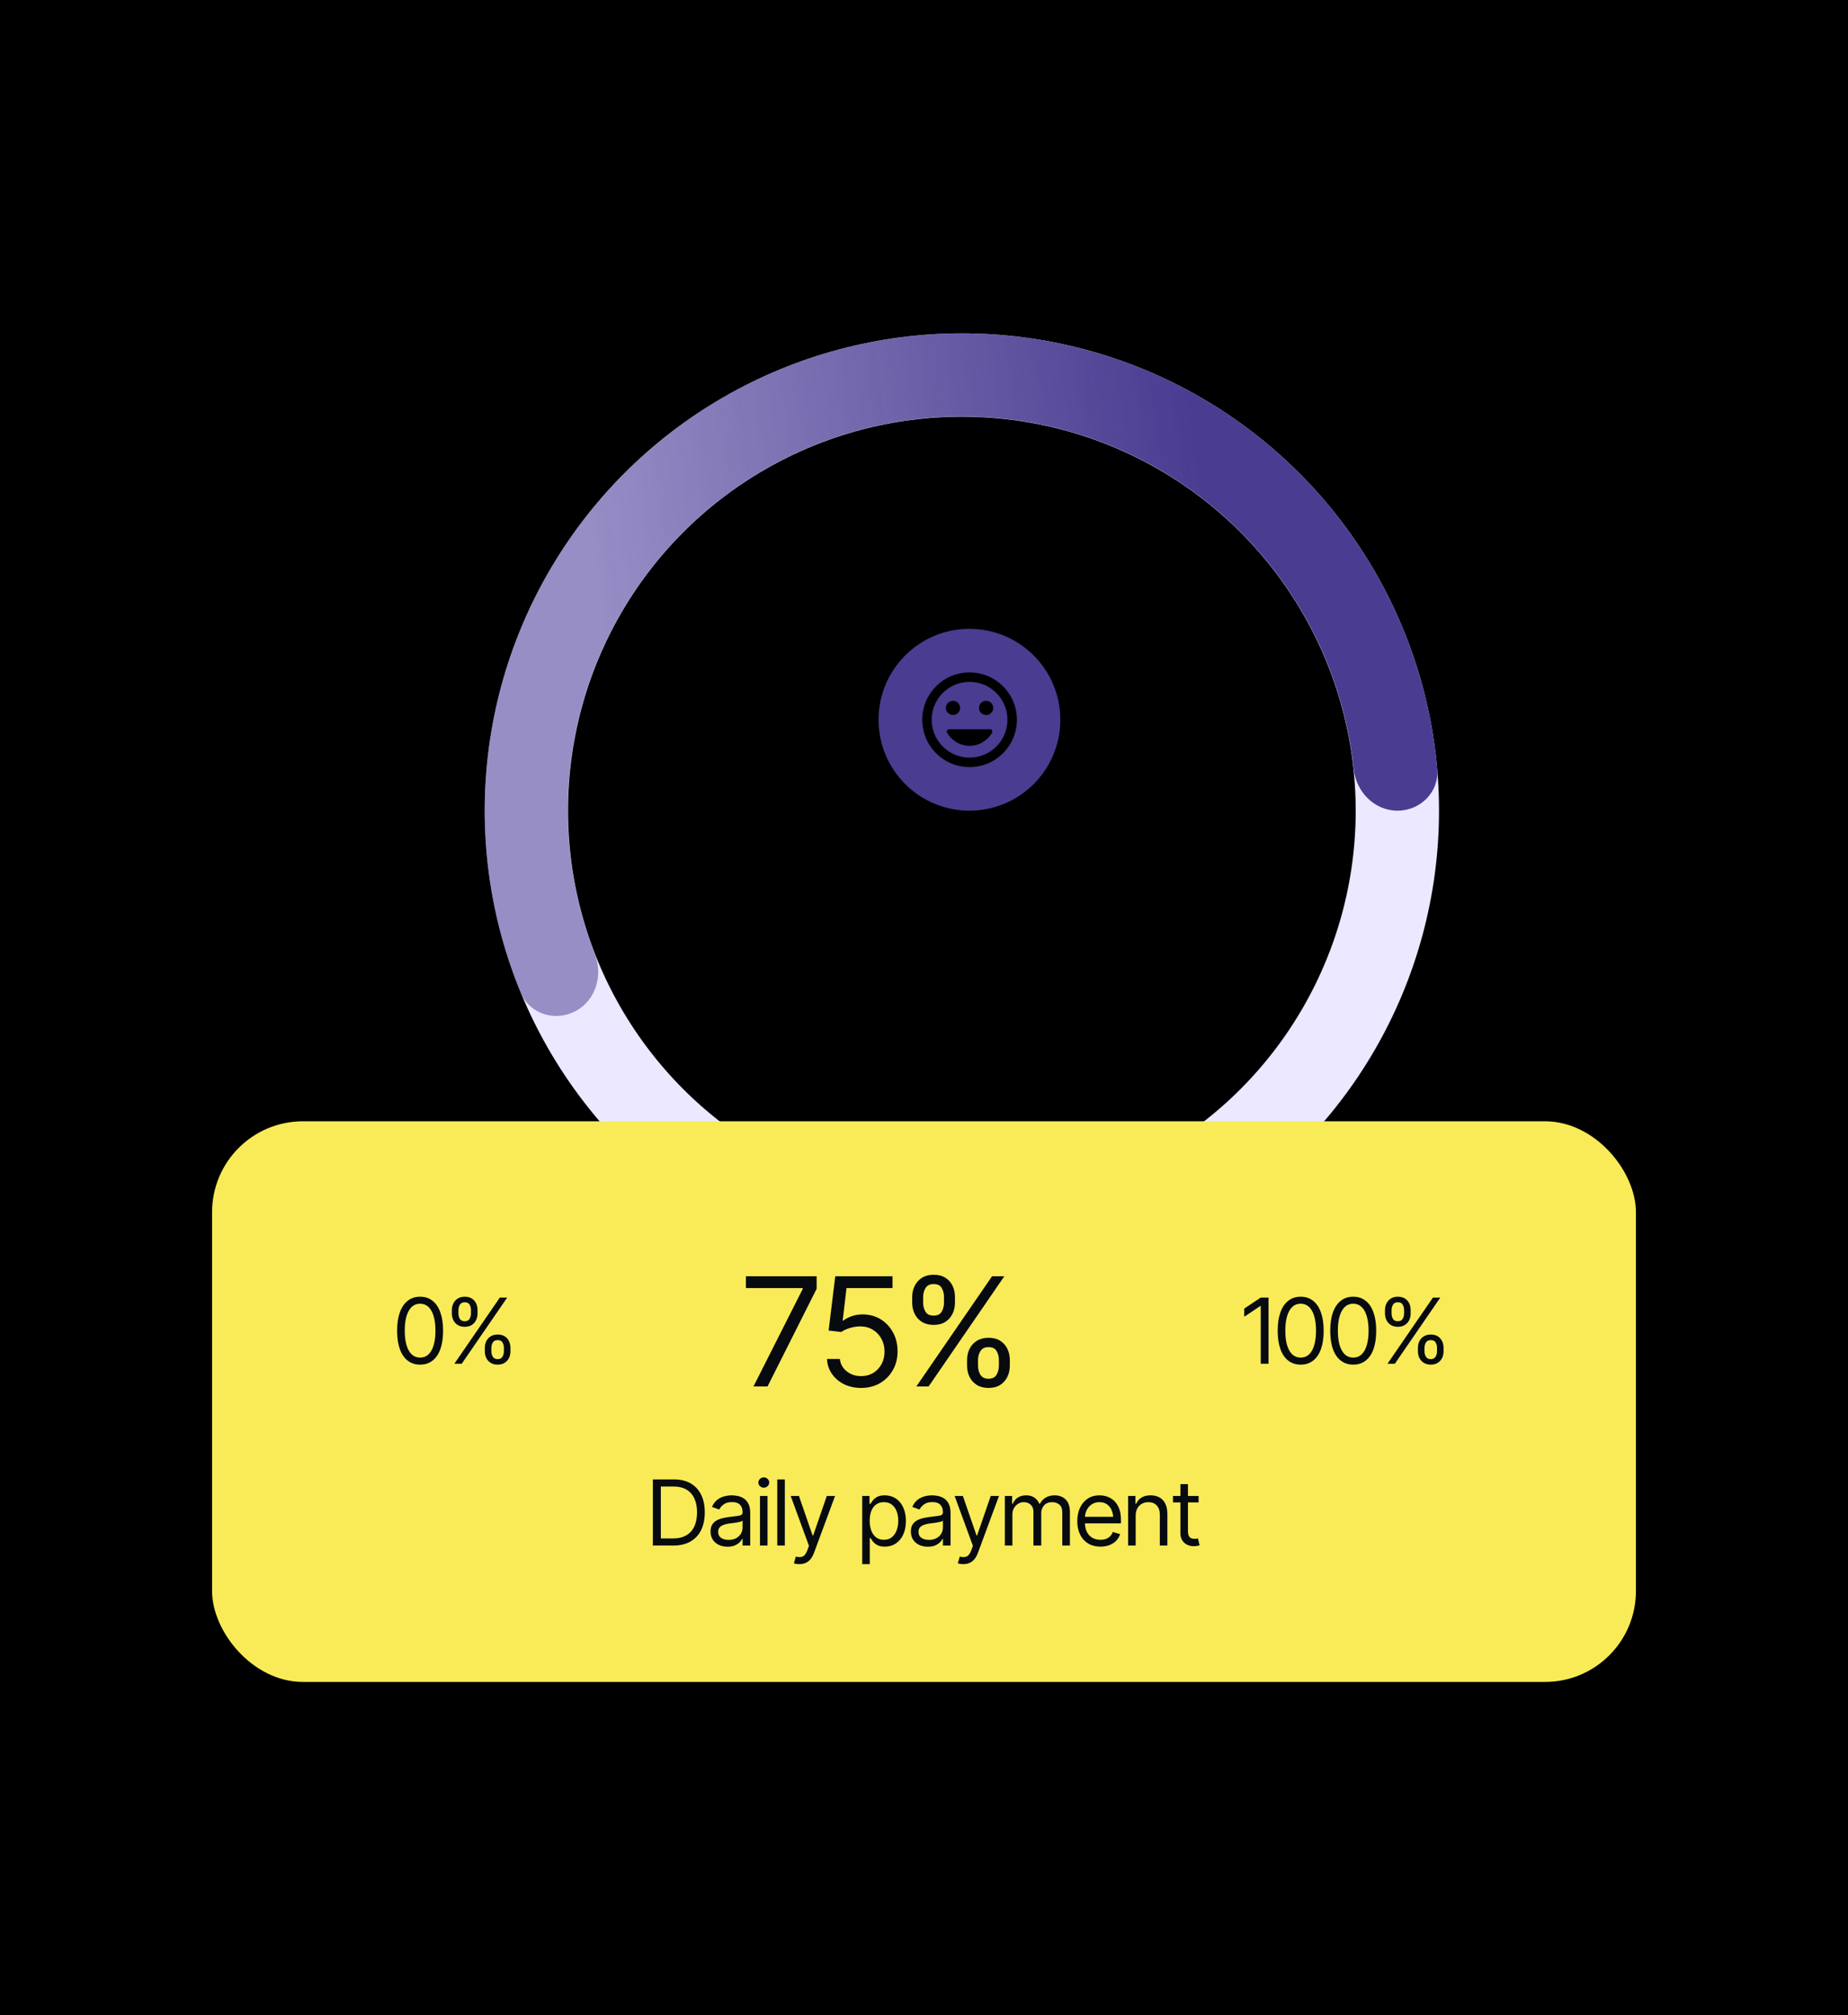
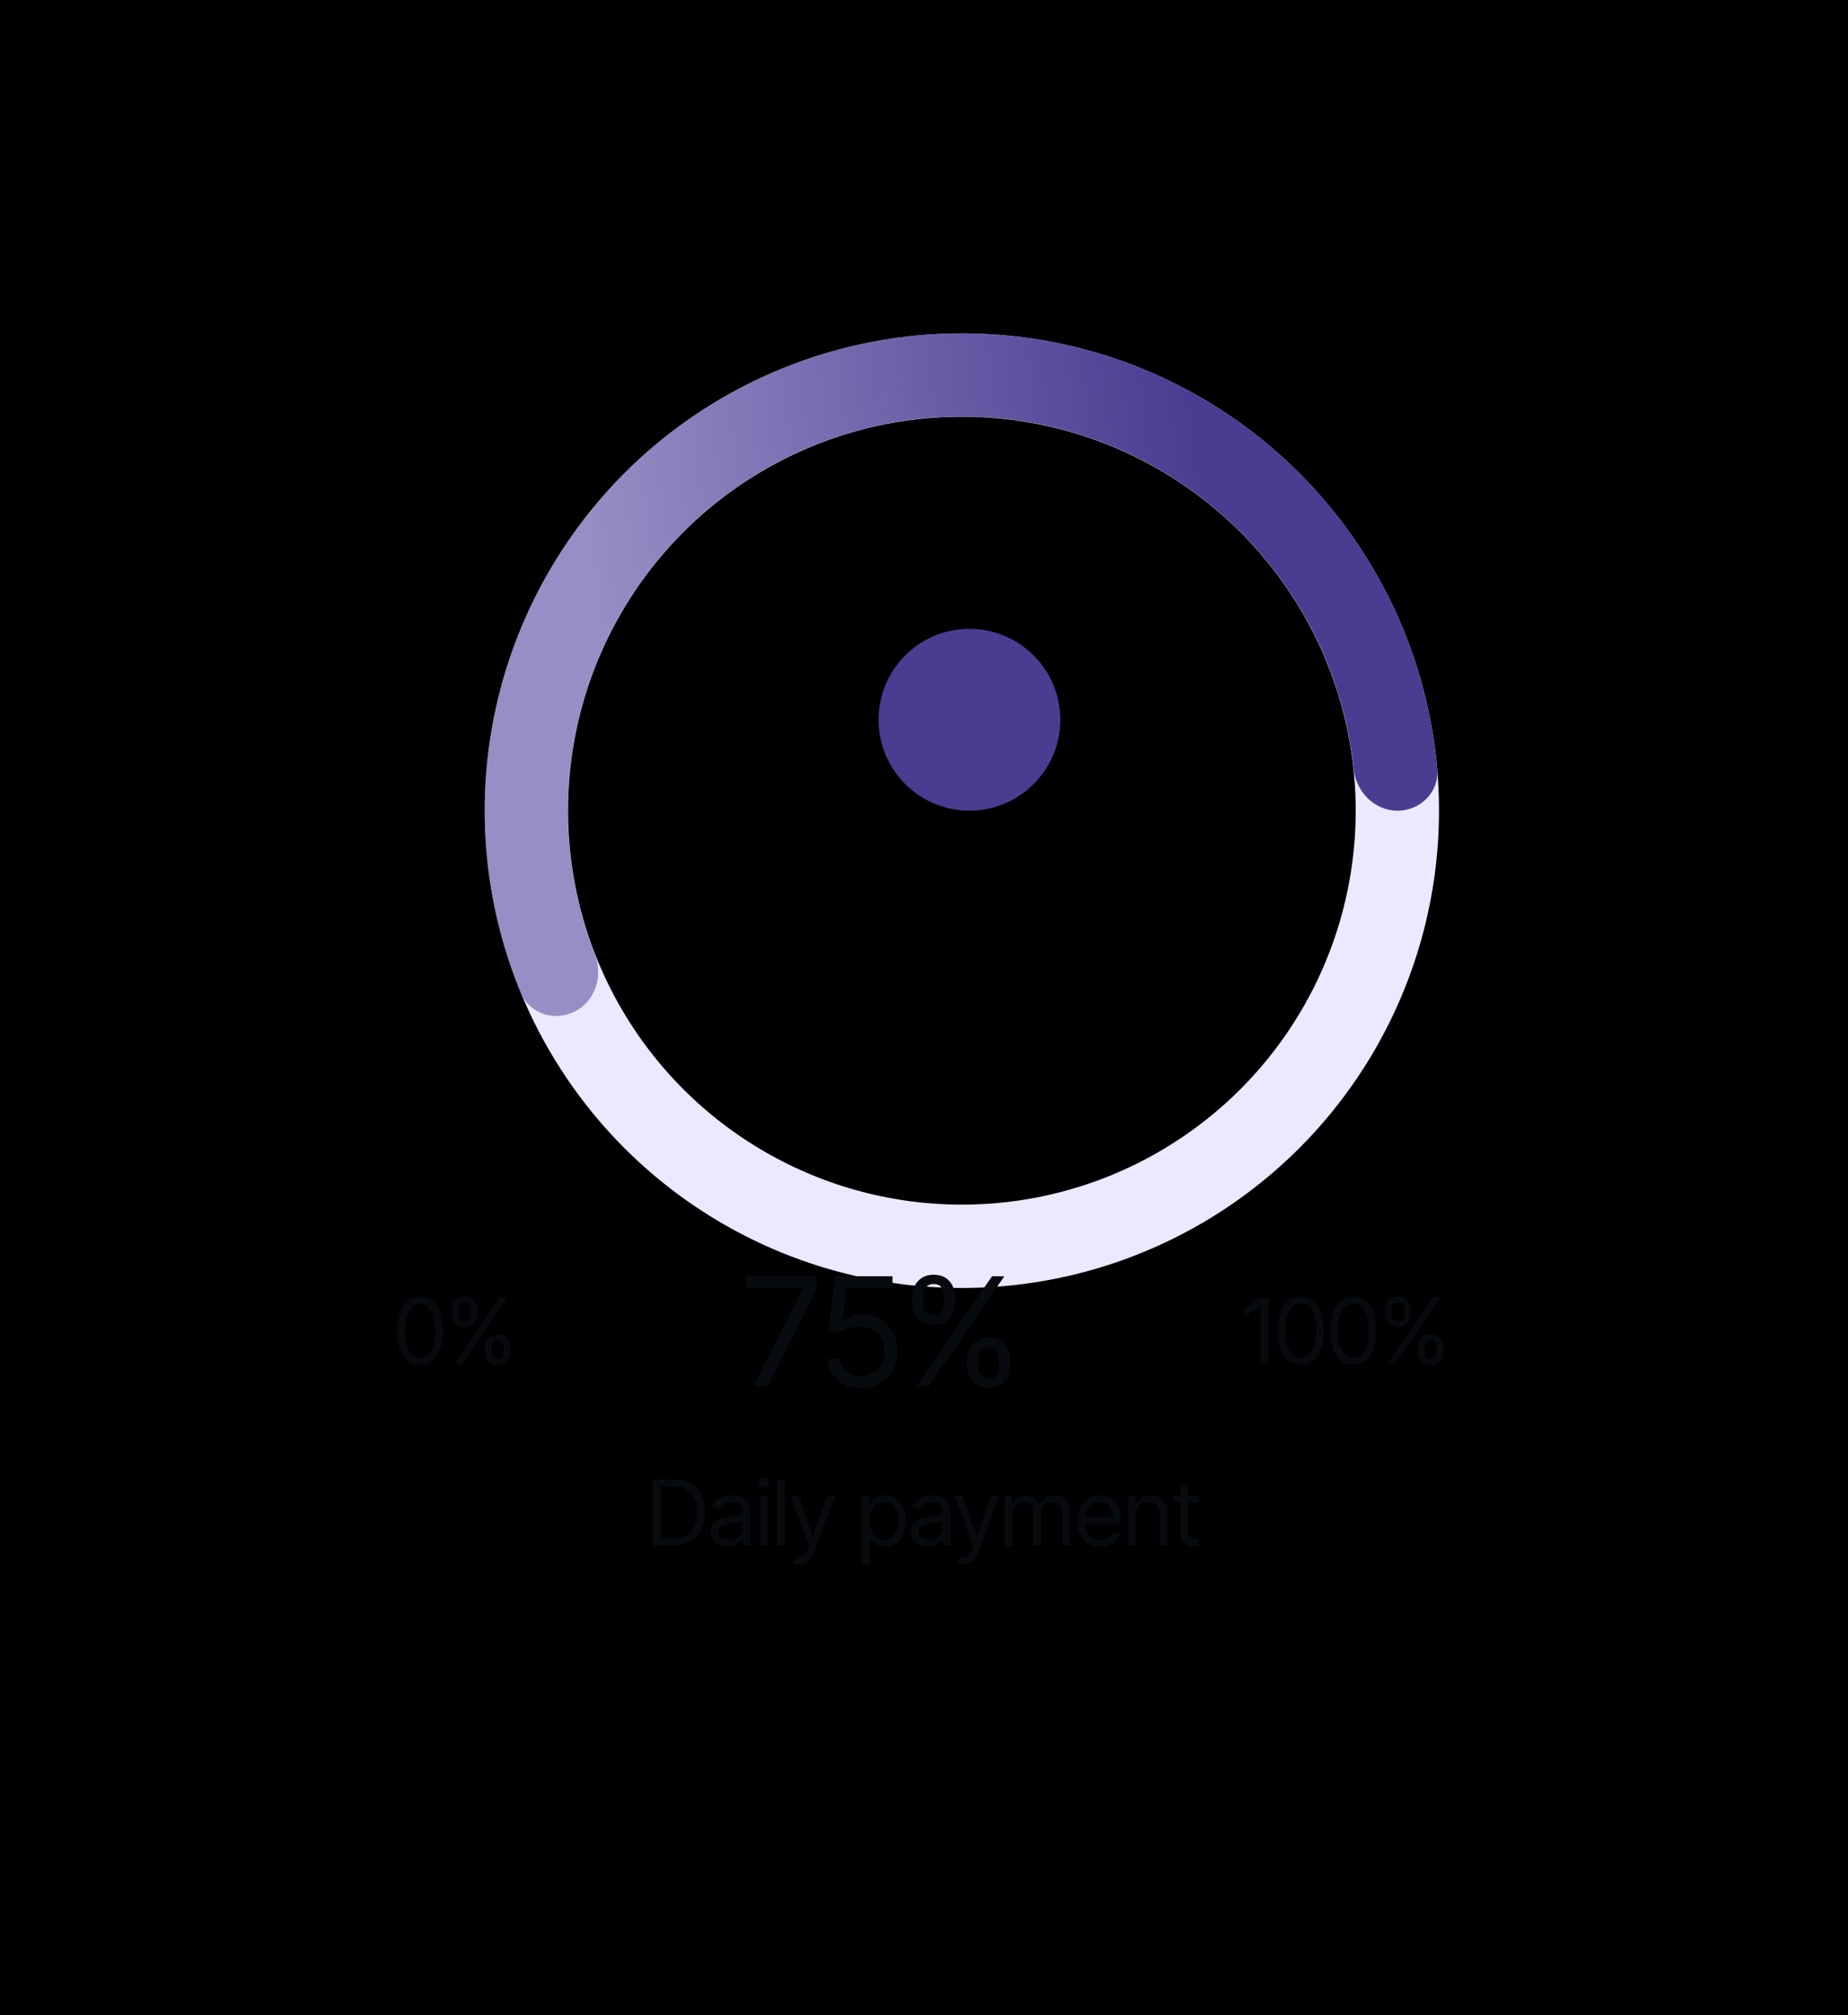
<svg xmlns="http://www.w3.org/2000/svg" width="244" height="266" viewBox="0 0 244 266" fill="none">
  <rect width="244" height="266" fill="black" />
  <circle cx="128" cy="95" r="12" fill="#4a3c91" />
  <g clip-path="url(#clip0_646_14828)">
-     <path d="M128.009 88.75C124.559 88.75 121.766 91.55 121.766 95C121.766 98.45 124.559 101.25 128.009 101.25C131.466 101.25 134.266 98.45 134.266 95C134.266 91.55 131.466 88.75 128.009 88.75ZM128.016 100C125.253 100 123.016 97.763 123.016 95C123.016 92.237 125.253 90 128.016 90C130.778 90 133.016 92.237 133.016 95C133.016 97.763 130.778 100 128.016 100ZM130.203 94.375C130.722 94.375 131.141 93.956 131.141 93.438C131.141 92.919 130.722 92.5 130.203 92.5C129.684 92.5 129.266 92.919 129.266 93.438C129.266 93.956 129.684 94.375 130.203 94.375ZM125.828 94.375C126.347 94.375 126.766 93.956 126.766 93.438C126.766 92.919 126.347 92.5 125.828 92.5C125.309 92.5 124.891 92.919 124.891 93.438C124.891 93.956 125.309 94.375 125.828 94.375ZM128.016 98.438C129.284 98.438 130.391 97.744 130.984 96.719C131.103 96.513 130.953 96.25 130.709 96.25H125.322C125.084 96.25 124.928 96.513 125.047 96.719C125.641 97.744 126.747 98.438 128.016 98.438Z" fill="black" />
+     <path d="M128.009 88.75C124.559 88.75 121.766 91.55 121.766 95C121.766 98.45 124.559 101.25 128.009 101.25C131.466 101.25 134.266 98.45 134.266 95C134.266 91.55 131.466 88.75 128.009 88.75ZM128.016 100C125.253 100 123.016 97.763 123.016 95C123.016 92.237 125.253 90 128.016 90C130.778 90 133.016 92.237 133.016 95C133.016 97.763 130.778 100 128.016 100ZM130.203 94.375C130.722 94.375 131.141 93.956 131.141 93.438C131.141 92.919 130.722 92.5 130.203 92.5C129.684 92.5 129.266 92.919 129.266 93.438C129.266 93.956 129.684 94.375 130.203 94.375ZM125.828 94.375C126.347 94.375 126.766 93.956 126.766 93.438C126.766 92.919 126.347 92.5 125.828 92.5C125.309 92.5 124.891 92.919 124.891 93.438C124.891 93.956 125.309 94.375 125.828 94.375ZM128.016 98.438C129.284 98.438 130.391 97.744 130.984 96.719C131.103 96.513 130.953 96.25 130.709 96.25H125.322C125.641 97.744 126.747 98.438 128.016 98.438Z" fill="black" />
  </g>
  <circle cx="127" cy="107" r="57.5" stroke="#ECE8FF" stroke-width="11" />
  <path d="M184.516 107C187.545 107 190.025 104.54 189.761 101.523C189.094 93.871 187.031 86.39 183.659 79.455C179.487 70.872 173.419 63.349 165.913 57.455C158.408 51.56 149.662 47.447 140.334 45.427C131.007 43.407 121.343 43.533 112.071 45.794C102.8 48.056 94.163 52.394 86.813 58.482C79.463 64.569 73.593 72.247 69.645 80.936C65.696 89.624 63.773 99.096 64.021 108.636C64.222 116.345 65.835 123.935 68.765 131.035C69.921 133.835 73.255 134.877 75.943 133.482C78.632 132.088 79.651 128.785 78.547 125.965C76.353 120.358 75.143 114.398 74.986 108.351C74.781 100.472 76.369 92.649 79.63 85.473C82.891 78.297 87.739 71.956 93.81 66.928C99.88 61.901 107.013 58.318 114.67 56.45C122.328 54.582 130.309 54.479 138.013 56.147C145.716 57.815 152.94 61.212 159.139 66.08C165.337 70.949 170.349 77.162 173.795 84.25C176.44 89.691 178.11 95.538 178.743 101.526C179.062 104.538 181.487 107 184.516 107Z" fill="url(#paint0_linear_646_14828)" />
-   <rect x="28" y="148" width="188" height="74" rx="12" fill="#F9EB57" />
  <path d="M55.469 180.117C54.828 180.117 54.281 179.941 53.828 179.59C53.375 179.238 53.029 178.73 52.791 178.066C52.553 177.398 52.434 176.59 52.434 175.641C52.434 174.695 52.553 173.889 52.791 173.221C53.033 172.549 53.381 172.037 53.834 171.686C54.287 171.33 54.832 171.152 55.469 171.152C56.105 171.152 56.65 171.33 57.103 171.686C57.557 172.037 57.902 172.549 58.141 173.221C58.383 173.889 58.504 174.695 58.504 175.641C58.504 176.59 58.385 177.398 58.147 178.066C57.908 178.73 57.562 179.238 57.109 179.59C56.66 179.941 56.113 180.117 55.469 180.117ZM55.469 179.191C55.902 179.191 56.27 179.053 56.57 178.775C56.871 178.494 57.1 178.088 57.256 177.557C57.416 177.025 57.496 176.387 57.496 175.641C57.496 174.891 57.416 174.25 57.256 173.719C57.1 173.188 56.871 172.781 56.57 172.5C56.27 172.219 55.902 172.078 55.469 172.078C54.82 172.078 54.32 172.391 53.969 173.016C53.617 173.641 53.441 174.516 53.441 175.641C53.441 176.387 53.52 177.025 53.676 177.557C53.836 178.088 54.066 178.494 54.367 178.775C54.672 179.053 55.039 179.191 55.469 179.191ZM64.012 178.359V177.902C64.012 177.582 64.076 177.289 64.205 177.023C64.338 176.758 64.531 176.545 64.785 176.385C65.039 176.225 65.348 176.145 65.711 176.145C66.082 176.145 66.393 176.225 66.643 176.385C66.893 176.545 67.08 176.758 67.205 177.023C67.334 177.289 67.398 177.582 67.398 177.902V178.359C67.398 178.68 67.334 178.973 67.205 179.238C67.076 179.504 66.887 179.717 66.637 179.877C66.387 180.037 66.078 180.117 65.711 180.117C65.344 180.117 65.033 180.037 64.779 179.877C64.525 179.717 64.334 179.504 64.205 179.238C64.076 178.973 64.012 178.68 64.012 178.359ZM64.879 177.902V178.359C64.879 178.625 64.941 178.863 65.066 179.074C65.191 179.281 65.406 179.387 65.711 179.391C66.012 179.387 66.223 179.281 66.344 179.074C66.469 178.863 66.531 178.625 66.531 178.359V177.902C66.531 177.637 66.471 177.4 66.35 177.193C66.232 176.986 66.019 176.883 65.711 176.883C65.414 176.883 65.201 176.986 65.072 177.193C64.943 177.4 64.879 177.637 64.879 177.902ZM59.664 173.367V172.91C59.664 172.59 59.73 172.297 59.863 172.031C59.996 171.766 60.188 171.553 60.438 171.393C60.691 171.232 61 171.152 61.363 171.152C61.734 171.152 62.045 171.232 62.295 171.393C62.549 171.553 62.738 171.766 62.863 172.031C62.992 172.297 63.055 172.59 63.051 172.91V173.367C63.055 173.684 62.99 173.977 62.857 174.246C62.728 174.512 62.539 174.725 62.289 174.885C62.039 175.045 61.73 175.125 61.363 175.125C60.996 175.125 60.685 175.045 60.432 174.885C60.178 174.725 59.986 174.512 59.857 174.246C59.728 173.977 59.664 173.684 59.664 173.367ZM60.531 172.91V173.367C60.531 173.633 60.594 173.871 60.719 174.082C60.844 174.289 61.059 174.391 61.363 174.387C61.664 174.391 61.875 174.289 61.996 174.082C62.121 173.871 62.184 173.633 62.184 173.367V172.91C62.184 172.645 62.123 172.408 62.002 172.201C61.885 171.99 61.672 171.887 61.363 171.891C61.066 171.887 60.853 171.99 60.725 172.201C60.596 172.408 60.531 172.645 60.531 172.91ZM59.992 180L65.992 171.27H66.965L60.965 180H59.992Z" fill="#070B10" />
  <path d="M99.484 183L105.988 170.129V170.012H98.488V168.449H107.824V170.109L101.34 183H99.484ZM113.703 183.195C112.87 183.195 112.118 183.033 111.447 182.707C110.783 182.375 110.249 181.919 109.846 181.34C109.442 180.76 109.224 180.103 109.191 179.367H110.891C110.956 180.018 111.252 180.559 111.779 180.988C112.313 181.418 112.954 181.633 113.703 181.633C114.302 181.633 114.833 181.493 115.295 181.213C115.757 180.933 116.122 180.549 116.389 180.061C116.656 179.572 116.789 179.016 116.789 178.391C116.789 177.759 116.649 177.193 116.369 176.691C116.096 176.19 115.718 175.796 115.236 175.51C114.755 175.217 114.204 175.07 113.586 175.07C113.137 175.07 112.678 175.142 112.209 175.285C111.747 175.422 111.366 175.598 111.066 175.812L109.406 175.617L110.285 168.449H117.844V170.012H111.77L111.262 174.309H111.34C111.639 174.068 112.014 173.872 112.463 173.723C112.912 173.566 113.384 173.488 113.879 173.488C114.771 173.488 115.565 173.7 116.262 174.123C116.958 174.546 117.505 175.126 117.902 175.861C118.306 176.59 118.508 177.427 118.508 178.371C118.508 179.296 118.299 180.122 117.883 180.852C117.466 181.581 116.896 182.154 116.174 182.57C115.451 182.987 114.628 183.195 113.703 183.195ZM127.688 180.266V179.504C127.688 178.97 127.795 178.482 128.01 178.039C128.231 177.596 128.553 177.242 128.977 176.975C129.4 176.708 129.914 176.574 130.52 176.574C131.138 176.574 131.656 176.708 132.072 176.975C132.489 177.242 132.801 177.596 133.01 178.039C133.225 178.482 133.332 178.97 133.332 179.504V180.266C133.332 180.799 133.225 181.288 133.01 181.73C132.795 182.173 132.479 182.528 132.062 182.795C131.646 183.062 131.132 183.195 130.52 183.195C129.908 183.195 129.39 183.062 128.967 182.795C128.544 182.528 128.225 182.173 128.01 181.73C127.795 181.288 127.688 180.799 127.688 180.266ZM129.133 179.504V180.266C129.133 180.708 129.237 181.105 129.445 181.457C129.654 181.802 130.012 181.978 130.52 181.984C131.021 181.978 131.372 181.802 131.574 181.457C131.783 181.105 131.887 180.708 131.887 180.266V179.504C131.887 179.061 131.786 178.667 131.584 178.322C131.389 177.977 131.034 177.805 130.52 177.805C130.025 177.805 129.67 177.977 129.455 178.322C129.24 178.667 129.133 179.061 129.133 179.504ZM120.441 171.945V171.184C120.441 170.65 120.552 170.161 120.773 169.719C120.995 169.276 121.314 168.921 121.73 168.654C122.154 168.387 122.668 168.254 123.273 168.254C123.892 168.254 124.41 168.387 124.826 168.654C125.249 168.921 125.565 169.276 125.773 169.719C125.988 170.161 126.092 170.65 126.086 171.184V171.945C126.092 172.473 125.985 172.961 125.764 173.41C125.549 173.853 125.233 174.208 124.816 174.475C124.4 174.742 123.885 174.875 123.273 174.875C122.661 174.875 122.144 174.742 121.721 174.475C121.298 174.208 120.979 173.853 120.764 173.41C120.549 172.961 120.441 172.473 120.441 171.945ZM121.887 171.184V171.945C121.887 172.388 121.991 172.785 122.199 173.137C122.408 173.482 122.766 173.651 123.273 173.645C123.775 173.651 124.126 173.482 124.328 173.137C124.536 172.785 124.641 172.388 124.641 171.945V171.184C124.641 170.741 124.54 170.347 124.338 170.002C124.143 169.65 123.788 169.478 123.273 169.484C122.779 169.478 122.424 169.65 122.209 170.002C121.994 170.347 121.887 170.741 121.887 171.184ZM120.988 183L130.988 168.449H132.609L122.609 183H120.988Z" fill="#070B10" />
  <path d="M167.492 171.27V180H166.461V172.383H166.402L164.281 173.801V172.723L166.461 171.27H167.492ZM171.734 180.117C171.094 180.117 170.547 179.941 170.094 179.59C169.641 179.238 169.295 178.73 169.057 178.066C168.818 177.398 168.699 176.59 168.699 175.641C168.699 174.695 168.818 173.889 169.057 173.221C169.299 172.549 169.646 172.037 170.1 171.686C170.553 171.33 171.098 171.152 171.734 171.152C172.371 171.152 172.916 171.33 173.369 171.686C173.822 172.037 174.168 172.549 174.406 173.221C174.648 173.889 174.77 174.695 174.77 175.641C174.77 176.59 174.65 177.398 174.412 178.066C174.174 178.73 173.828 179.238 173.375 179.59C172.926 179.941 172.379 180.117 171.734 180.117ZM171.734 179.191C172.168 179.191 172.535 179.053 172.836 178.775C173.137 178.494 173.365 178.088 173.521 177.557C173.682 177.025 173.762 176.387 173.762 175.641C173.762 174.891 173.682 174.25 173.521 173.719C173.365 173.188 173.137 172.781 172.836 172.5C172.535 172.219 172.168 172.078 171.734 172.078C171.086 172.078 170.586 172.391 170.234 173.016C169.883 173.641 169.707 174.516 169.707 175.641C169.707 176.387 169.785 177.025 169.941 177.557C170.102 178.088 170.332 178.494 170.633 178.775C170.938 179.053 171.305 179.191 171.734 179.191ZM178.672 180.117C178.031 180.117 177.484 179.941 177.031 179.59C176.578 179.238 176.232 178.73 175.994 178.066C175.756 177.398 175.637 176.59 175.637 175.641C175.637 174.695 175.756 173.889 175.994 173.221C176.236 172.549 176.584 172.037 177.037 171.686C177.49 171.33 178.035 171.152 178.672 171.152C179.309 171.152 179.854 171.33 180.307 171.686C180.76 172.037 181.105 172.549 181.344 173.221C181.586 173.889 181.707 174.695 181.707 175.641C181.707 176.59 181.588 177.398 181.35 178.066C181.111 178.73 180.766 179.238 180.312 179.59C179.863 179.941 179.316 180.117 178.672 180.117ZM178.672 179.191C179.105 179.191 179.473 179.053 179.773 178.775C180.074 178.494 180.303 178.088 180.459 177.557C180.619 177.025 180.699 176.387 180.699 175.641C180.699 174.891 180.619 174.25 180.459 173.719C180.303 173.188 180.074 172.781 179.773 172.5C179.473 172.219 179.105 172.078 178.672 172.078C178.023 172.078 177.523 172.391 177.172 173.016C176.82 173.641 176.645 174.516 176.645 175.641C176.645 176.387 176.723 177.025 176.879 177.557C177.039 178.088 177.27 178.494 177.57 178.775C177.875 179.053 178.242 179.191 178.672 179.191ZM187.215 178.359V177.902C187.215 177.582 187.279 177.289 187.408 177.023C187.541 176.758 187.734 176.545 187.988 176.385C188.242 176.225 188.551 176.145 188.914 176.145C189.285 176.145 189.596 176.225 189.846 176.385C190.096 176.545 190.283 176.758 190.408 177.023C190.537 177.289 190.602 177.582 190.602 177.902V178.359C190.602 178.68 190.537 178.973 190.408 179.238C190.279 179.504 190.09 179.717 189.84 179.877C189.59 180.037 189.281 180.117 188.914 180.117C188.547 180.117 188.236 180.037 187.982 179.877C187.729 179.717 187.537 179.504 187.408 179.238C187.279 178.973 187.215 178.68 187.215 178.359ZM188.082 177.902V178.359C188.082 178.625 188.145 178.863 188.27 179.074C188.395 179.281 188.609 179.387 188.914 179.391C189.215 179.387 189.426 179.281 189.547 179.074C189.672 178.863 189.734 178.625 189.734 178.359V177.902C189.734 177.637 189.674 177.4 189.553 177.193C189.436 176.986 189.223 176.883 188.914 176.883C188.617 176.883 188.404 176.986 188.275 177.193C188.146 177.4 188.082 177.637 188.082 177.902ZM182.867 173.367V172.91C182.867 172.59 182.934 172.297 183.066 172.031C183.199 171.766 183.391 171.553 183.641 171.393C183.895 171.232 184.203 171.152 184.566 171.152C184.938 171.152 185.248 171.232 185.498 171.393C185.752 171.553 185.941 171.766 186.066 172.031C186.195 172.297 186.258 172.59 186.254 172.91V173.367C186.258 173.684 186.193 173.977 186.061 174.246C185.932 174.512 185.742 174.725 185.492 174.885C185.242 175.045 184.934 175.125 184.566 175.125C184.199 175.125 183.889 175.045 183.635 174.885C183.381 174.725 183.189 174.512 183.061 174.246C182.932 173.977 182.867 173.684 182.867 173.367ZM183.734 172.91V173.367C183.734 173.633 183.797 173.871 183.922 174.082C184.047 174.289 184.262 174.391 184.566 174.387C184.867 174.391 185.078 174.289 185.199 174.082C185.324 173.871 185.387 173.633 185.387 173.367V172.91C185.387 172.645 185.326 172.408 185.205 172.201C185.088 171.99 184.875 171.887 184.566 171.891C184.27 171.887 184.057 171.99 183.928 172.201C183.799 172.408 183.734 172.645 183.734 172.91ZM183.195 180L189.195 171.27H190.168L184.168 180H183.195Z" fill="#070B10" />
  <path d="M88.894 204H86.797V203.062H88.824C89.547 203.062 90.144 202.924 90.617 202.646C91.094 202.369 91.449 201.973 91.684 201.457C91.918 200.941 92.035 200.328 92.035 199.617C92.035 198.914 91.92 198.309 91.689 197.801C91.459 197.289 91.113 196.896 90.652 196.623C90.195 196.346 89.625 196.207 88.941 196.207H86.75V195.27H89.012C89.859 195.27 90.584 195.443 91.186 195.791C91.791 196.139 92.254 196.639 92.574 197.291C92.894 197.939 93.055 198.715 93.055 199.617C93.055 200.527 92.893 201.311 92.568 201.967C92.244 202.619 91.772 203.121 91.15 203.473C90.533 203.824 89.781 204 88.894 204ZM87.254 195.27V204H86.199V195.27H87.254ZM96.055 204.152C95.641 204.152 95.264 204.074 94.924 203.918C94.584 203.758 94.314 203.527 94.115 203.227C93.916 202.926 93.816 202.562 93.816 202.137C93.816 201.762 93.891 201.459 94.039 201.229C94.188 200.994 94.385 200.811 94.631 200.678C94.881 200.541 95.154 200.439 95.451 200.373C95.752 200.307 96.055 200.254 96.359 200.215C96.758 200.164 97.08 200.125 97.326 200.098C97.576 200.07 97.758 200.023 97.871 199.957C97.988 199.891 98.047 199.777 98.047 199.617V199.582C98.047 199.164 97.932 198.84 97.701 198.609C97.475 198.375 97.129 198.258 96.664 198.258C96.188 198.258 95.812 198.363 95.539 198.574C95.266 198.781 95.074 199.004 94.965 199.242L94.004 198.902C94.176 198.504 94.404 198.193 94.689 197.971C94.978 197.748 95.291 197.592 95.627 197.502C95.967 197.412 96.301 197.367 96.629 197.367C96.84 197.367 97.082 197.393 97.356 197.443C97.629 197.49 97.894 197.592 98.152 197.748C98.414 197.9 98.629 198.133 98.797 198.445C98.969 198.754 99.055 199.168 99.055 199.688V204H98.047V203.109H98C97.934 203.25 97.82 203.402 97.66 203.566C97.5 203.727 97.287 203.865 97.022 203.982C96.76 204.096 96.438 204.152 96.055 204.152ZM96.207 203.25C96.606 203.25 96.941 203.172 97.215 203.016C97.488 202.859 97.695 202.658 97.836 202.412C97.977 202.162 98.047 201.902 98.047 201.633V200.707C98.004 200.758 97.91 200.805 97.766 200.848C97.625 200.887 97.461 200.922 97.273 200.953C97.09 200.984 96.91 201.012 96.734 201.035C96.559 201.055 96.418 201.07 96.312 201.082C96.051 201.117 95.807 201.174 95.58 201.252C95.353 201.326 95.17 201.438 95.029 201.586C94.893 201.734 94.824 201.938 94.824 202.195C94.824 202.543 94.953 202.807 95.211 202.986C95.473 203.162 95.805 203.25 96.207 203.25ZM100.344 204V197.449H101.34V204H100.344ZM100.848 196.359C100.652 196.359 100.484 196.293 100.344 196.16C100.203 196.027 100.133 195.867 100.133 195.68C100.133 195.492 100.203 195.332 100.344 195.199C100.484 195.066 100.652 195 100.848 195C101.043 195 101.211 195.066 101.352 195.199C101.492 195.332 101.562 195.492 101.562 195.68C101.562 195.867 101.492 196.027 101.352 196.16C101.211 196.293 101.043 196.359 100.848 196.359ZM103.625 195.27V204H102.629V195.27H103.625ZM105.559 206.449C105.387 206.453 105.234 206.441 105.102 206.414C104.969 206.387 104.875 206.359 104.82 206.332L105.078 205.453L105.178 205.477C105.514 205.555 105.795 205.537 106.021 205.424C106.252 205.314 106.453 205.023 106.625 204.551L106.812 204.035L104.398 197.449H105.488L107.293 202.676H107.363L109.168 197.449H110.258L107.48 204.949C107.355 205.289 107.201 205.57 107.018 205.793C106.834 206.016 106.621 206.18 106.379 206.285C106.137 206.395 105.863 206.449 105.559 206.449ZM113.844 206.449V197.449H114.805V198.492H114.922C114.996 198.379 115.1 198.234 115.232 198.059C115.365 197.879 115.557 197.719 115.807 197.578C116.057 197.438 116.395 197.367 116.82 197.367C117.371 197.367 117.855 197.506 118.273 197.783C118.691 198.057 119.018 198.447 119.252 198.955C119.49 199.459 119.609 200.055 119.609 200.742C119.609 201.434 119.492 202.035 119.258 202.547C119.023 203.055 118.697 203.447 118.279 203.725C117.861 204.002 117.379 204.141 116.832 204.141C116.414 204.141 116.078 204.07 115.824 203.93C115.57 203.785 115.375 203.623 115.238 203.443C115.102 203.26 114.996 203.109 114.922 202.992H114.84V206.449H113.844ZM116.703 203.238C117.121 203.238 117.471 203.127 117.752 202.904C118.033 202.678 118.244 202.375 118.385 201.996C118.529 201.617 118.602 201.195 118.602 200.73C118.602 200.27 118.531 199.854 118.391 199.482C118.25 199.111 118.039 198.816 117.758 198.598C117.48 198.379 117.129 198.27 116.703 198.27C116.293 198.27 115.949 198.373 115.672 198.58C115.395 198.783 115.184 199.07 115.039 199.441C114.898 199.809 114.828 200.238 114.828 200.73C114.828 201.223 114.9 201.658 115.045 202.037C115.189 202.412 115.4 202.707 115.678 202.922C115.959 203.133 116.301 203.238 116.703 203.238ZM122.504 204.152C122.09 204.152 121.713 204.074 121.373 203.918C121.033 203.758 120.764 203.527 120.564 203.227C120.365 202.926 120.266 202.562 120.266 202.137C120.266 201.762 120.34 201.459 120.488 201.229C120.637 200.994 120.834 200.811 121.08 200.678C121.33 200.541 121.604 200.439 121.9 200.373C122.201 200.307 122.504 200.254 122.809 200.215C123.207 200.164 123.529 200.125 123.775 200.098C124.025 200.07 124.207 200.023 124.32 199.957C124.438 199.891 124.496 199.777 124.496 199.617V199.582C124.496 199.164 124.381 198.84 124.15 198.609C123.924 198.375 123.578 198.258 123.113 198.258C122.637 198.258 122.262 198.363 121.988 198.574C121.715 198.781 121.523 199.004 121.414 199.242L120.453 198.902C120.625 198.504 120.854 198.193 121.139 197.971C121.428 197.748 121.74 197.592 122.076 197.502C122.416 197.412 122.75 197.367 123.078 197.367C123.289 197.367 123.531 197.393 123.805 197.443C124.078 197.49 124.344 197.592 124.602 197.748C124.863 197.9 125.078 198.133 125.246 198.445C125.418 198.754 125.504 199.168 125.504 199.688V204H124.496V203.109H124.449C124.383 203.25 124.27 203.402 124.109 203.566C123.949 203.727 123.736 203.865 123.471 203.982C123.209 204.096 122.887 204.152 122.504 204.152ZM122.656 203.25C123.055 203.25 123.391 203.172 123.664 203.016C123.938 202.859 124.145 202.658 124.285 202.412C124.426 202.162 124.496 201.902 124.496 201.633V200.707C124.453 200.758 124.359 200.805 124.215 200.848C124.074 200.887 123.91 200.922 123.723 200.953C123.539 200.984 123.359 201.012 123.184 201.035C123.008 201.055 122.867 201.07 122.762 201.082C122.5 201.117 122.256 201.174 122.029 201.252C121.803 201.326 121.619 201.438 121.479 201.586C121.342 201.734 121.273 201.938 121.273 202.195C121.273 202.543 121.402 202.807 121.66 202.986C121.922 203.162 122.254 203.25 122.656 203.25ZM127.203 206.449C127.031 206.453 126.879 206.441 126.746 206.414C126.613 206.387 126.52 206.359 126.465 206.332L126.723 205.453L126.822 205.477C127.158 205.555 127.439 205.537 127.666 205.424C127.896 205.314 128.098 205.023 128.27 204.551L128.457 204.035L126.043 197.449H127.133L128.938 202.676H129.008L130.812 197.449H131.902L129.125 204.949C129 205.289 128.846 205.57 128.662 205.793C128.479 206.016 128.266 206.18 128.023 206.285C127.781 206.395 127.508 206.449 127.203 206.449ZM132.676 204V197.449H133.637V198.48H133.73C133.867 198.129 134.088 197.855 134.393 197.66C134.697 197.465 135.062 197.367 135.488 197.367C135.918 197.367 136.275 197.465 136.561 197.66C136.85 197.855 137.074 198.129 137.234 198.48H137.305C137.477 198.141 137.729 197.871 138.061 197.672C138.396 197.469 138.797 197.367 139.262 197.367C139.848 197.367 140.328 197.551 140.703 197.918C141.078 198.281 141.266 198.848 141.266 199.617V204H140.258V199.617C140.258 199.133 140.125 198.787 139.859 198.58C139.594 198.373 139.281 198.27 138.922 198.27C138.465 198.27 138.109 198.41 137.855 198.691C137.605 198.969 137.48 199.316 137.48 199.734V204H136.449V199.512C136.449 199.141 136.33 198.842 136.092 198.615C135.854 198.385 135.543 198.27 135.16 198.27C134.898 198.27 134.654 198.34 134.428 198.48C134.201 198.621 134.018 198.814 133.877 199.061C133.74 199.307 133.672 199.59 133.672 199.91V204H132.676ZM145.297 204.141C144.668 204.141 144.123 204 143.662 203.719C143.205 203.438 142.854 203.045 142.607 202.541C142.361 202.033 142.238 201.445 142.238 200.777C142.238 200.105 142.359 199.514 142.602 199.002C142.844 198.49 143.184 198.09 143.621 197.801C144.062 197.512 144.578 197.367 145.168 197.367C145.508 197.367 145.846 197.424 146.182 197.537C146.518 197.65 146.822 197.834 147.096 198.088C147.373 198.342 147.594 198.678 147.758 199.096C147.922 199.514 148.004 200.027 148.004 200.637V201.07H142.953V200.203H147.459L146.996 200.531C146.996 200.094 146.928 199.705 146.791 199.365C146.654 199.025 146.449 198.758 146.176 198.562C145.906 198.367 145.57 198.27 145.168 198.27C144.766 198.27 144.42 198.369 144.131 198.568C143.846 198.764 143.627 199.02 143.475 199.336C143.322 199.652 143.246 199.992 143.246 200.355V200.93C143.246 201.426 143.332 201.846 143.504 202.189C143.676 202.533 143.916 202.795 144.225 202.975C144.533 203.15 144.891 203.238 145.297 203.238C145.559 203.238 145.797 203.201 146.012 203.127C146.227 203.049 146.412 202.934 146.568 202.781C146.725 202.625 146.844 202.434 146.926 202.207L147.898 202.488C147.797 202.816 147.625 203.105 147.383 203.355C147.145 203.602 146.848 203.795 146.492 203.936C146.137 204.072 145.738 204.141 145.297 204.141ZM149.949 200.062V204H148.953V197.449H149.914V198.48H150.008C150.16 198.145 150.393 197.875 150.705 197.672C151.018 197.469 151.422 197.367 151.918 197.367C152.359 197.367 152.746 197.457 153.078 197.637C153.41 197.816 153.668 198.09 153.852 198.457C154.039 198.82 154.133 199.281 154.133 199.84V204H153.137V199.91C153.137 199.398 153.002 198.998 152.732 198.709C152.463 198.416 152.096 198.27 151.631 198.27C151.311 198.27 151.023 198.34 150.77 198.48C150.516 198.621 150.314 198.824 150.166 199.09C150.021 199.355 149.949 199.68 149.949 200.062ZM158.258 197.449V198.305H154.871V197.449H158.258ZM155.855 195.891H156.852V202.125C156.852 202.465 156.922 202.715 157.062 202.875C157.203 203.031 157.426 203.109 157.73 203.109C157.797 203.109 157.865 203.105 157.936 203.098C158.01 203.09 158.09 203.078 158.176 203.062L158.387 203.965C158.293 204 158.178 204.027 158.041 204.047C157.908 204.07 157.773 204.082 157.637 204.082C157.109 204.082 156.68 203.926 156.348 203.613C156.02 203.301 155.855 202.895 155.855 202.395V195.891Z" fill="#070B10" />
  <defs>
    <linearGradient id="paint0_linear_646_14828" x1="169.331" y1="144.822" x2="89.077" y2="155.449" gradientUnits="userSpaceOnUse">
      <stop stop-color="#4a3c91" />
      <stop offset="1" stop-color="#4a3c91" stop-opacity="0.525" />
    </linearGradient>
    <clipPath id="clip0_646_14828">
-       <rect width="15" height="15" fill="white" transform="translate(120.5 87.5)" />
-     </clipPath>
+       </clipPath>
  </defs>
</svg>